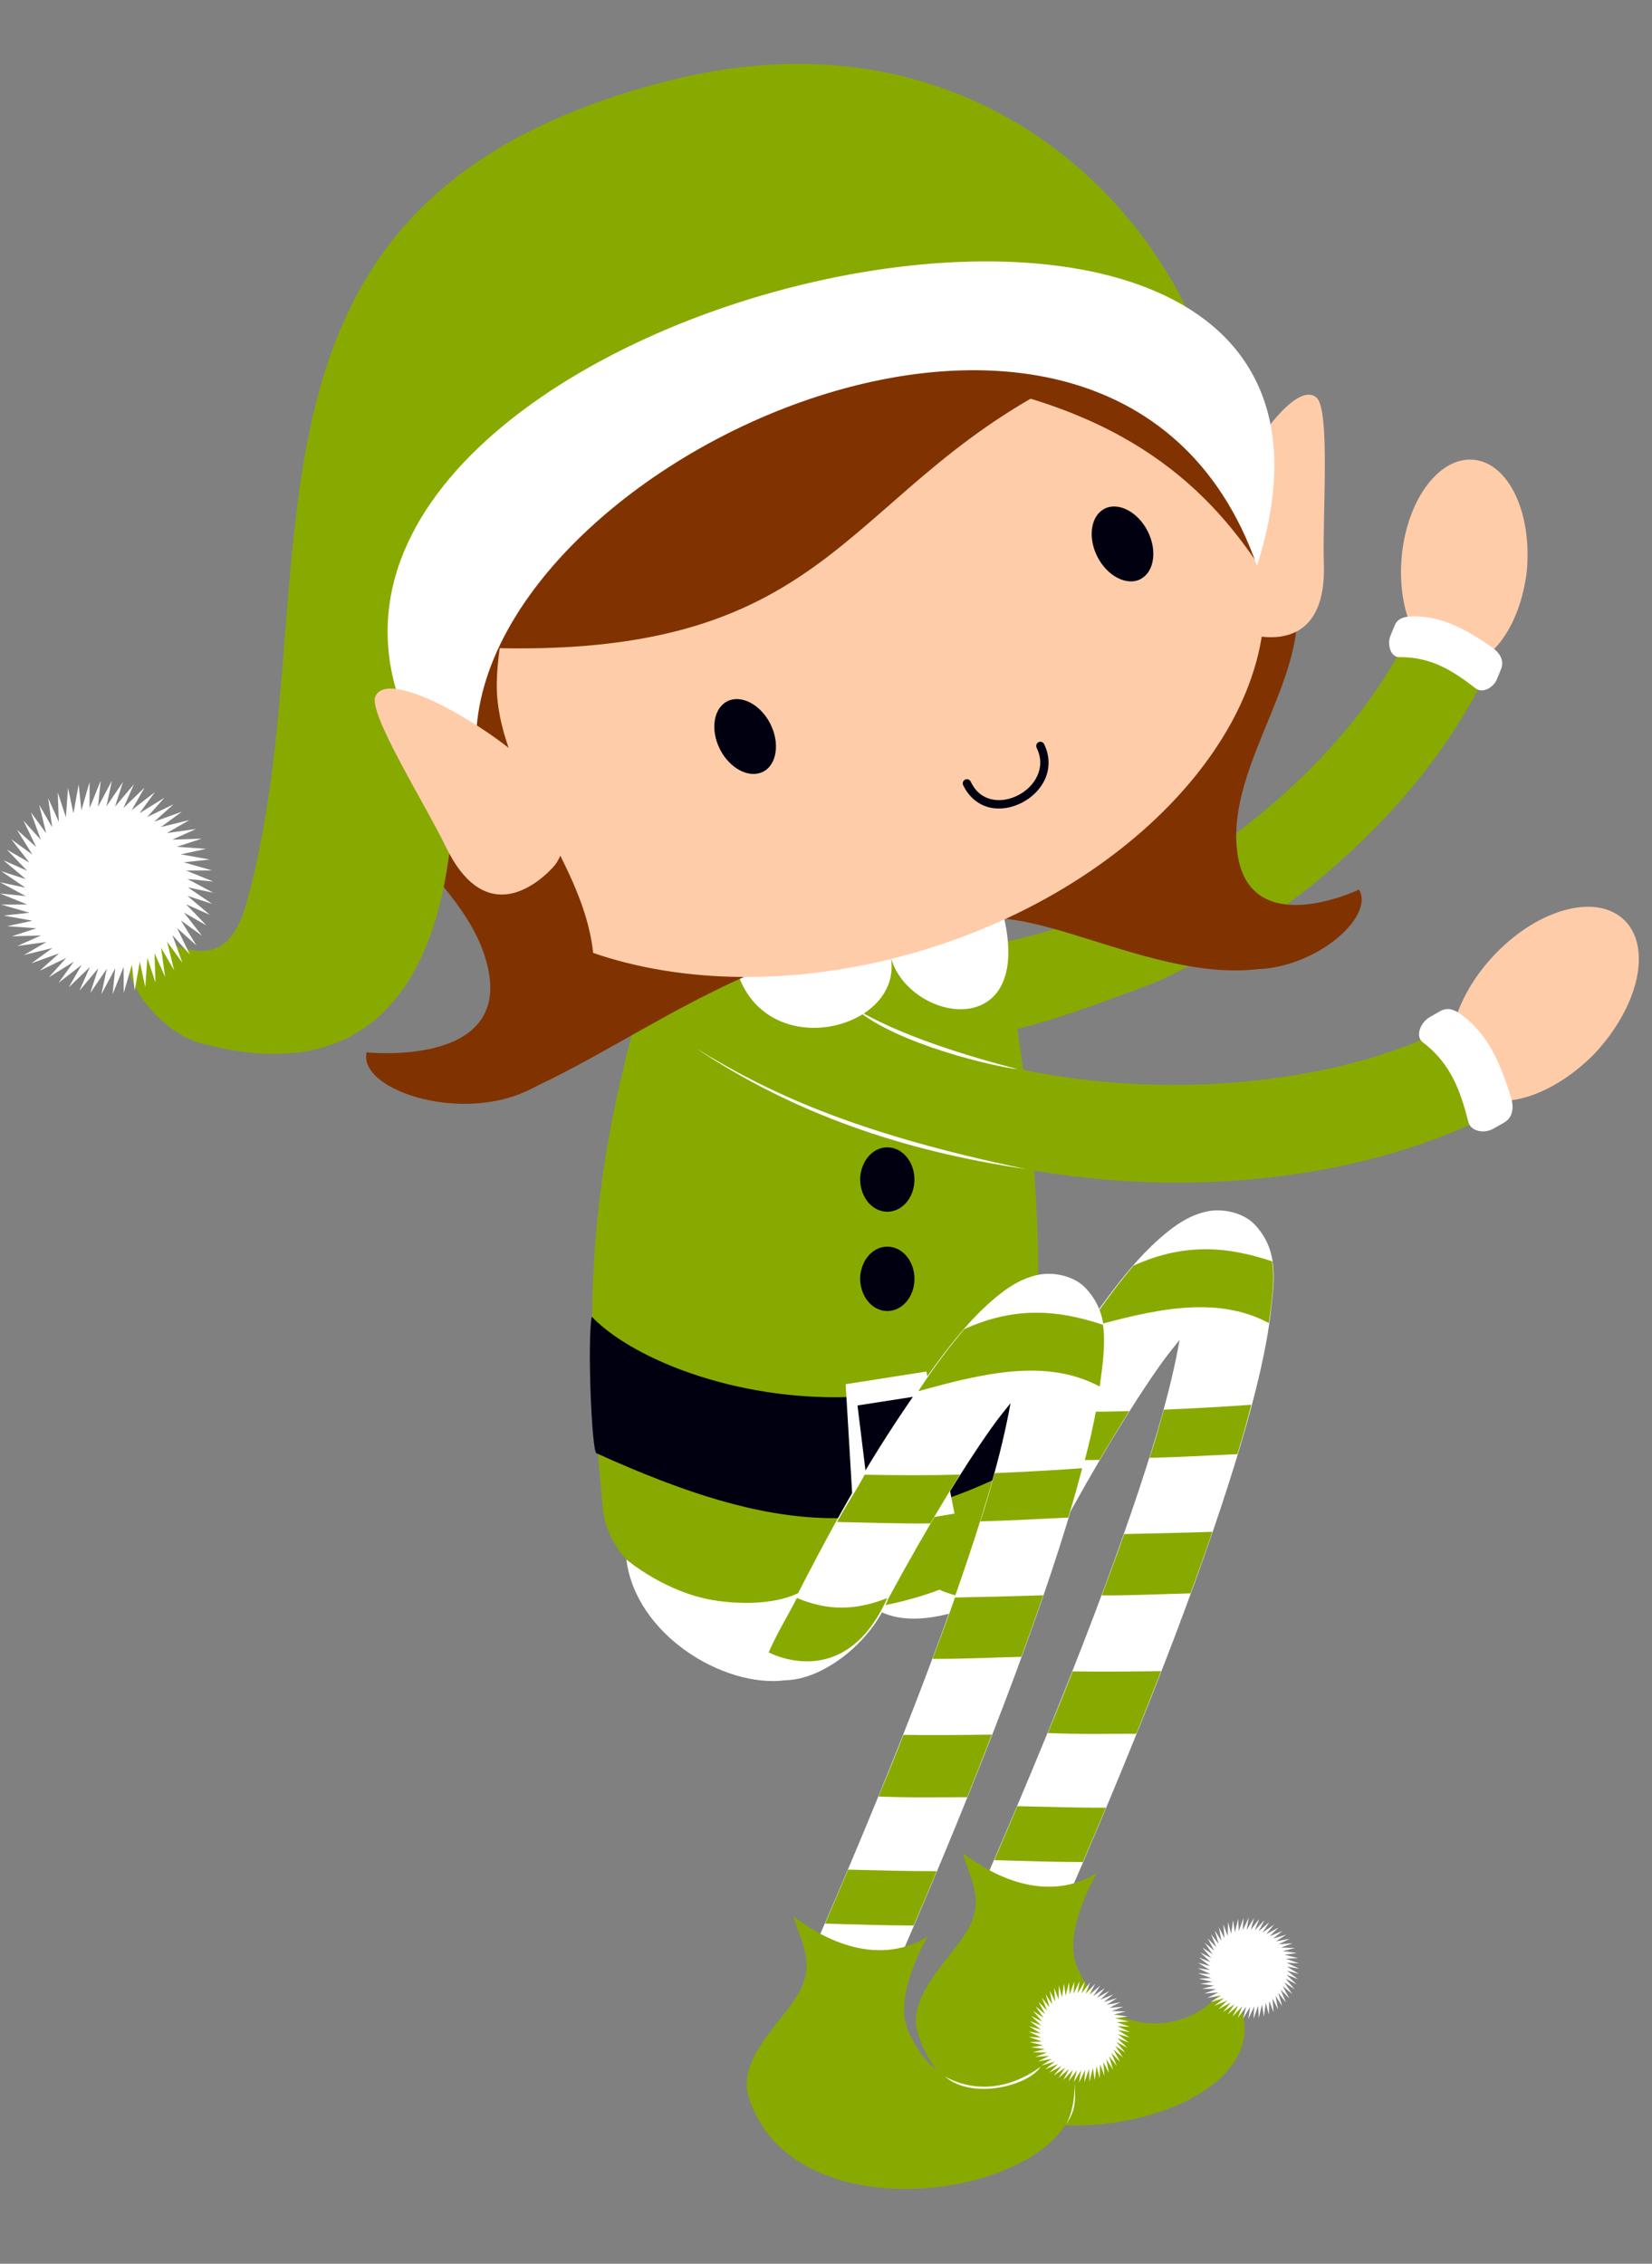
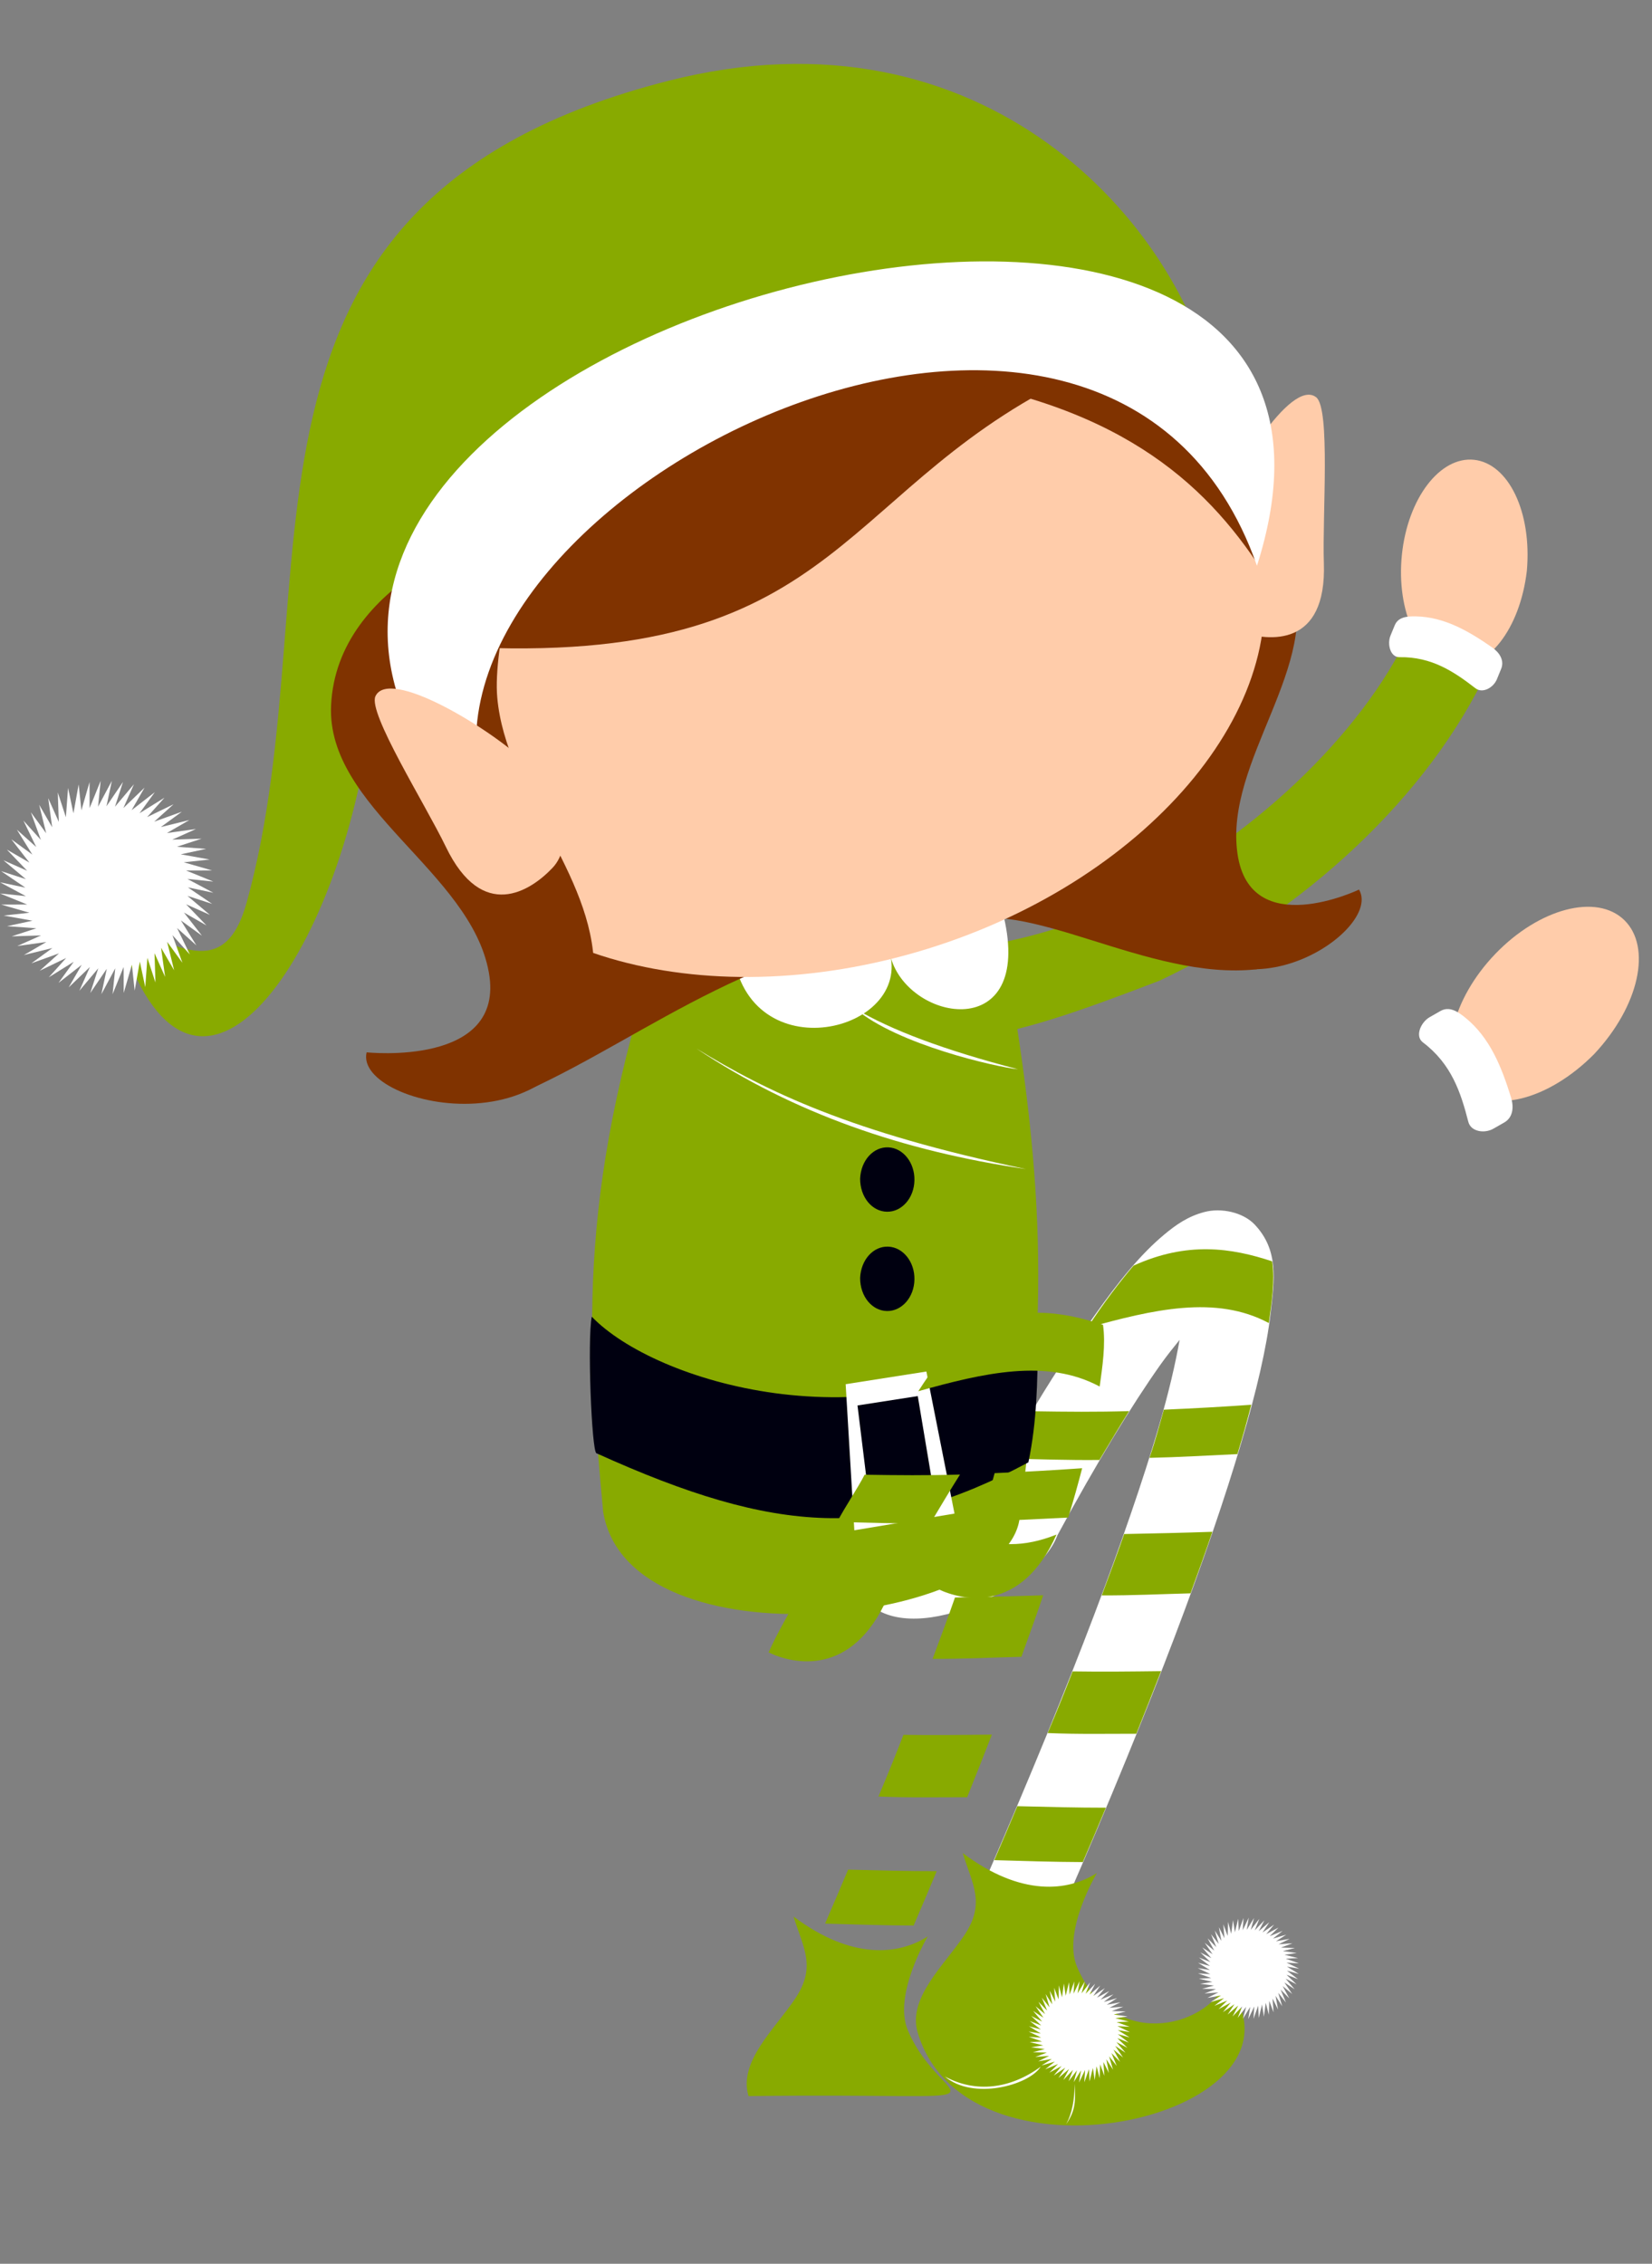
<svg xmlns="http://www.w3.org/2000/svg" clip-rule="evenodd" fill-rule="evenodd" height="386.3" preserveAspectRatio="xMidYMid meet" stroke-linejoin="round" stroke-miterlimit="2" version="1.0" viewBox="-0.0 -10.9 282.0 386.3" width="282.0" zoomAndPan="magnify">
  <rect x="-0.0" y="-10.9" width="282.0" height="386.3" fill="#808080" stroke="none" />
  <g>
    <g id="change1_7">
      <path d="M-5327.57,-4730.05C-5320.03,-4733.68 -5317.69,-4745.13 -5332.55,-4741.32C-5348.42,-4737.26 -5366.27,-4739.54 -5383.4,-4747.63C-5405.05,-4757.86 -5424.27,-4776.29 -5432.39,-4793.65L-5445.8,-4787.38C-5435.69,-4765.77 -5414.38,-4745.9 -5389.72,-4734.25C-5362,-4723.62 -5348.95,-4719.78 -5327.57,-4730.05Z" fill="#8a0" transform="matrix(-1 0 0 1 -5191.784 4890.695)" />
    </g>
    <g id="change2_1">
      <path d="M-5443.43,-4823.13C-5437.58,-4823.76 -5432.08,-4816.54 -5431.09,-4806.92C-5430.1,-4797.31 -5433.98,-4788.88 -5439.81,-4788.01C-5445.64,-4787.14 -5451.24,-4794.15 -5452.42,-4804.18C-5453.31,-4814.24 -5449.28,-4822.49 -5443.43,-4823.13Z" fill="#fca" fill-rule="nonzero" transform="matrix(-1 0 0 1 -5191.784 4890.695)" />
    </g>
    <g id="change3_12">
      <path d="M-5430.68,-4789.45C-5436.18,-4789.54 -5439.99,-4786.97 -5443.64,-4784.15C-5444.88,-4783.2 -5446.72,-4784.25 -5447.31,-4785.69L-5448.03,-4787.45C-5448.62,-4788.89 -5447.77,-4790.23 -5446.49,-4791.12C-5442.46,-4793.92 -5438.32,-4796.31 -5433.53,-4796.41C-5431.97,-4796.45 -5430.45,-4796.32 -5429.86,-4794.87L-5429.14,-4793.12C-5428.55,-4791.67 -5429.12,-4789.42 -5430.68,-4789.45Z" fill="#fff" fill-rule="nonzero" transform="matrix(-1 0 0 1 -5191.784 4890.695)" />
    </g>
    <g id="change3_6">
      <path d="M-5378.52,-4676.97C-5382.82,-4683.05 -5386.51,-4687.57 -5390.47,-4690.88C-5392.45,-4692.54 -5394.54,-4694.03 -5397.38,-4694.77C-5400.21,-4695.52 -5403.97,-4694.76 -5406,-4692.59C-5410.06,-4688.26 -5409.36,-4683.25 -5408.67,-4677.42C-5407.98,-4671.59 -5406.32,-4664.36 -5403.62,-4655.23C-5398.23,-4636.98 -5388.63,-4611.28 -5373.82,-4577.22L-5360.46,-4581.89C-5375.06,-4615.46 -5384.41,-4640.62 -5389.43,-4657.6C-5391.35,-4664.1 -5392.44,-4668.99 -5393.15,-4672.96C-5392.08,-4671.62 -5391.05,-4670.38 -5389.81,-4668.63C-5384.99,-4661.81 -5379.03,-4652.05 -5372.29,-4639.61C-5368.72,-4630.08 -5346.65,-4620.06 -5339.44,-4628.65C-5338.31,-4630.33 -5352.68,-4631.95 -5353.47,-4633.77C-5364.26,-4655.39 -5370.62,-4665.78 -5378.52,-4676.97Z" fill="#fff" transform="matrix(-1 0 0 1 -5191.784 4890.695)" />
    </g>
    <g id="change1_5">
      <path d="M-5377.42,-4675.02C-5380,-4679.04 -5383.07,-4683.03 -5385.28,-4685.62C-5394.43,-4689.78 -5401.97,-4688.67 -5408.95,-4686.35C-5409.43,-4682.97 -5408.84,-4679.17 -5408.38,-4675.82C-5399.33,-4680.67 -5388.58,-4678.12 -5377.42,-4675.02ZM-5368.26,-4660.77C-5373.74,-4660.68 -5379.03,-4660.63 -5384.53,-4660.8C-5382.95,-4658.3 -5381.15,-4655.27 -5379.46,-4652.46C-5374.02,-4652.4 -5368.98,-4652.6 -5363.56,-4652.7C-5365.03,-4655.48 -5366.92,-4658.21 -5368.26,-4660.77L-5368.26,-4660.77ZM-5356.69,-4639.74C-5361.86,-4637.57 -5366.61,-4637.53 -5372.13,-4639.73C-5366.1,-4626.19 -5356.07,-4628.42 -5351.87,-4630.45C-5353.47,-4634.07 -5355.34,-4637 -5356.69,-4639.74L-5356.69,-4639.74ZM-5390.45,-4661.04C-5395.48,-4661.26 -5400.34,-4661.52 -5405.38,-4661.88C-5404.67,-4659.15 -5404,-4656.68 -5403.01,-4653.46C-5397.93,-4653.23 -5393.07,-4652.93 -5388,-4652.82C-5389.04,-4655.82 -5389.89,-4659.04 -5390.45,-4661.04ZM-5383.68,-4639.82C-5388.92,-4639.92 -5393.75,-4640.03 -5398.74,-4640.2C-5397.56,-4636.73 -5396.42,-4633.56 -5395.01,-4629.7C-5389.98,-4629.57 -5384.93,-4629.32 -5379.86,-4629.35C-5381.36,-4633.37 -5382.44,-4636.26 -5383.68,-4639.82ZM-5374.88,-4616.38C-5380.02,-4616.3 -5384.9,-4616.36 -5389.98,-4616.42C-5388.73,-4613.2 -5387.14,-4609.19 -5385.76,-4605.74C-5380.71,-4605.74 -5375.71,-4605.64 -5370.62,-4605.86C-5372.23,-4609.66 -5373.7,-4613.31 -5374.88,-4616.38L-5374.88,-4616.38ZM-5365.44,-4593.38C-5370.52,-4593.25 -5375.53,-4593.12 -5380.56,-4593.12C-5379.21,-4589.88 -5378.09,-4587.26 -5376.62,-4583.84C-5371.6,-4583.86 -5366.56,-4584.03 -5361.51,-4584.17C-5363.01,-4587.64 -5364.05,-4590.08 -5365.44,-4593.38Z" fill="#8a0" fill-rule="nonzero" transform="matrix(-1 0 0 1 -5191.784 4890.695)" />
    </g>
    <g id="change1_2">
      <path d="M-5379.03,-4581.98C-5374.1,-4578.83 -5366.09,-4577.89 -5356.12,-4585.38C-5357.79,-4579.99 -5360.05,-4576.82 -5356.4,-4571.36C-5352.98,-4566.25 -5346.67,-4560.63 -5348.44,-4554.74C-5357.02,-4526.13 -5418.67,-4540.76 -5401.1,-4563.3C-5397.41,-4555.34 -5381.69,-4551.72 -5375.64,-4565.95C-5373.06,-4572.01 -5379.03,-4581.98 -5379.03,-4581.98Z" fill="#8a0" transform="matrix(-1 0 0 1 -5191.784 4890.695)" />
    </g>
    <g id="change3_7">
      <path d="M-5404.86,-4557.05L-5405.89,-4559.2L-5405.76,-4557.09L-5406.56,-4559.34L-5406.65,-4557.23L-5407.22,-4559.54L-5407.53,-4557.46L-5407.85,-4559.82L-5408.38,-4557.78L-5408.45,-4560.16L-5409.19,-4558.19L-5409.01,-4560.56L-5409.95,-4558.68L-5409.52,-4561.02L-5410.66,-4559.24L-5409.98,-4561.53L-5411.3,-4559.88L-5410.39,-4562.08L-5411.87,-4560.58L-5410.74,-4562.67L-5412.37,-4561.33L-5411.03,-4563.3L-5412.78,-4562.14L-5411.24,-4563.95L-5413.11,-4562.98L-5411.39,-4564.62L-5413.35,-4563.86L-5411.47,-4565.31L-5413.5,-4564.75L-5411.47,-4566L-5413.55,-4565.65L-5411.4,-4566.68L-5413.51,-4566.56L-5411.27,-4567.36L-5413.37,-4567.45L-5411.06,-4568.02L-5413.14,-4568.33L-5410.78,-4568.65L-5412.82,-4569.18L-5410.44,-4569.25L-5412.42,-4569.99L-5410.04,-4569.81L-5411.93,-4570.75L-5409.59,-4570.32L-5411.36,-4571.46L-5409.08,-4570.78L-5410.73,-4572.1L-5408.52,-4571.19L-5410.03,-4572.67L-5407.93,-4571.54L-5409.27,-4573.17L-5407.3,-4571.83L-5408.46,-4573.59L-5406.65,-4572.04L-5407.62,-4573.91L-5405.98,-4572.19L-5406.75,-4574.15L-5405.29,-4572.27L-5405.85,-4574.3L-5404.6,-4572.27L-5404.95,-4574.35L-5403.92,-4572.21L-5404.05,-4574.31L-5403.24,-4572.07L-5403.15,-4574.17L-5402.58,-4571.86L-5402.27,-4573.94L-5401.95,-4571.59L-5401.42,-4573.63L-5401.35,-4571.24L-5400.61,-4573.22L-5400.8,-4570.85L-5399.85,-4572.73L-5400.28,-4570.39L-5399.15,-4572.16L-5399.82,-4569.88L-5398.51,-4571.53L-5399.41,-4569.32L-5397.93,-4570.83L-5399.06,-4568.73L-5397.43,-4570.07L-5398.78,-4568.11L-5397.02,-4569.27L-5398.56,-4567.45L-5396.69,-4568.42L-5398.41,-4566.78L-5396.45,-4567.55L-5398.34,-4566.1L-5396.3,-4566.66L-5398.33,-4565.41L-5396.25,-4565.75L-5398.4,-4564.72L-5396.29,-4564.85L-5398.54,-4564.05L-5396.43,-4563.95L-5398.74,-4563.39L-5396.66,-4563.07L-5399.02,-4562.76L-5396.98,-4562.23L-5399.36,-4562.16L-5397.39,-4561.42L-5399.76,-4561.6L-5397.88,-4560.66L-5400.22,-4561.08L-5398.44,-4559.95L-5400.73,-4560.62L-5399.08,-4559.31L-5401.28,-4560.21L-5399.78,-4558.73L-5401.87,-4559.86L-5400.53,-4558.23L-5402.5,-4559.58L-5401.34,-4557.82L-5403.15,-4559.36L-5402.18,-4557.49L-5403.83,-4559.21L-5403.06,-4557.25L-5404.51,-4559.14L-5403.95,-4557.11L-5405.2,-4559.13L-5404.86,-4557.05Z" fill="#fff" fill-rule="nonzero" transform="matrix(-1 0 0 1 -5191.784 4890.695)" />
    </g>
    <g id="change1_1">
      <path d="M-5359.22,-4748.35L-5308.65,-4748.35C-5306.97,-4748.35 -5306.25,-4746.6 -5305.62,-4744.75C-5290.3,-4699.5 -5291.84,-4674.69 -5294.75,-4643.59C-5299.21,-4616.88 -5364.46,-4624.29 -5365.88,-4642.93C-5370.38,-4677.91 -5370.74,-4699.16 -5362.24,-4744.75C-5361.88,-4746.7 -5360.89,-4748.35 -5359.22,-4748.35Z" fill="#8a0" fill-rule="nonzero" transform="matrix(-1 0 0 1 -5191.784 4890.695)" />
    </g>
    <g id="change4_2">
      <path d="M-5292.8,-4676.91C-5303.54,-4665.73 -5340.09,-4654.69 -5368.95,-4672.69C-5368.89,-4665.84 -5368.79,-4658.99 -5367.33,-4652.05C-5342.28,-4638.62 -5324.47,-4639.62 -5293.59,-4653.61C-5292.78,-4653.98 -5292.02,-4672.99 -5292.8,-4676.91Z" fill="#000010" transform="matrix(-1 0 0 1 -5191.784 4890.695)" />
    </g>
    <g id="change3_1">
      <path d="M-5336.14,-4665.39L-5349.92,-4667.55L-5354.72,-4643.31L-5337.62,-4640.46L-5336.14,-4665.39ZM-5340.2,-4645.17L-5351.19,-4647L-5348.45,-4663.36L-5338.16,-4661.76L-5340.2,-4645.17Z" fill="#fff" transform="matrix(-1 0 0 1 -5191.784 4890.695)" />
    </g>
    <g>
      <g fill="#000010" fill-rule="nonzero" id="change4_1">
        <path d="M-1047.26,-804.265C-1049.19,-804.237 -1050.78,-806.054 -1050.82,-808.341C-1050.87,-810.628 -1049.36,-812.535 -1047.43,-812.62C-1045.5,-812.704 -1043.87,-810.935 -1043.77,-808.547C-1043.77,-806.156 -1045.32,-804.294 -1047.26,-804.265Z" transform="matrix(-1.315 0 0 1.315 -1225.734 1253.485)" />
        <path d="M-1047.26,-791.381C-1049.19,-791.352 -1050.78,-793.169 -1050.82,-795.456C-1050.87,-797.743 -1049.36,-799.651 -1047.43,-799.735C-1045.5,-799.82 -1043.87,-798.05 -1043.77,-795.662C-1043.77,-793.271 -1045.32,-791.409 -1047.26,-791.381Z" transform="matrix(-1.315 0 0 1.315 -1225.734 1253.485)" />
      </g>
    </g>
    <g id="change1_6">
-       <path d="M-5318,-4745.54C-5329.15,-4732.82 -5345.31,-4723.77 -5364.3,-4719.48C-5390.38,-4713.58 -5419.98,-4716.57 -5439.06,-4726.26L-5446.54,-4711.51C-5422.78,-4699.45 -5390.37,-4696.64 -5360.65,-4703.35C-5332.7,-4711.93 -5318.41,-4717.3 -5307.37,-4734.74C-5316.44,-4740.17 -5312.93,-4738.02 -5318,-4745.54Z" fill="#8a0" transform="matrix(-1 0 0 1 -5191.784 4890.695)" />
-     </g>
+       </g>
    <g id="change2_4">
      <path d="M-5469.05,-4744.59C-5464.34,-4749.17 -5454.53,-4746.6 -5447.05,-4738.83C-5439.56,-4731.05 -5437.18,-4720.96 -5441.71,-4716.18C-5446.23,-4711.41 -5455.98,-4713.73 -5463.92,-4721.73C-5471.63,-4729.97 -5473.77,-4740 -5469.05,-4744.59Z" fill="#fca" fill-rule="nonzero" transform="matrix(-1 0 0 1 -5191.784 4890.695)" />
    </g>
    <g id="change3_11">
      <path d="M-5434.66,-4723.73C-5439.57,-4720.03 -5441.15,-4715.14 -5442.43,-4710.16C-5442.86,-4708.47 -5445.2,-4708.12 -5446.71,-4708.99L-5448.55,-4710.04C-5450.06,-4710.9 -5450.23,-4712.66 -5449.72,-4714.32C-5448.1,-4719.56 -5446.11,-4724.51 -5441.96,-4727.9C-5440.61,-4729 -5439.18,-4729.93 -5437.67,-4729.07L-5435.83,-4728.02C-5434.32,-4727.16 -5433.28,-4724.78 -5434.66,-4723.73Z" fill="#fff" fill-rule="nonzero" transform="matrix(-1 0 0 1 -5191.784 4890.695)" />
    </g>
    <g id="change3_9">
-       <path d="M-5370.76,-4684.22C-5369.97,-4684.22 -5369.21,-4684.13 -5368.5,-4683.94C-5365.67,-4683.2 -5363.57,-4681.71 -5361.59,-4680.05C-5357.63,-4676.74 -5353.94,-4672.22 -5349.65,-4666.14C-5342.62,-4656.2 -5336.8,-4646.85 -5328.03,-4629.75C-5328.03,-4629.75 -5323.58,-4627.14 -5314.26,-4628.42C-5305.56,-4629.62 -5298.71,-4635.48 -5298.71,-4635.48C-5300.27,-4622.66 -5315.31,-4613.53 -5325.81,-4614.86C-5327.8,-4614.9 -5329.87,-4615.5 -5331.89,-4616.48C-5331.93,-4616.5 -5331.98,-4616.51 -5332.02,-4616.53L-5332.02,-4616.55C-5337.02,-4619.03 -5341.59,-4623.91 -5343.41,-4628.78C-5350.15,-4641.22 -5356.12,-4650.98 -5360.94,-4657.8C-5362.17,-4659.55 -5363.2,-4660.79 -5364.28,-4662.14C-5363.56,-4658.16 -5362.47,-4653.27 -5360.55,-4646.77C-5355.53,-4629.8 -5346.18,-4604.63 -5331.59,-4571.06L-5344.95,-4566.4C-5359.75,-4600.46 -5369.35,-4626.15 -5374.74,-4644.4C-5377.44,-4653.53 -5379.1,-4660.76 -5379.79,-4666.59C-5380.48,-4672.42 -5381.18,-4677.43 -5377.12,-4681.77C-5375.6,-4683.39 -5373.11,-4684.23 -5370.76,-4684.23L-5370.76,-4684.22Z" fill="#fff" transform="matrix(-1 0 0 1 -5191.784 4890.695)" />
-     </g>
+       </g>
    <g id="change1_9">
      <path d="M-5348.54,-4664.19C-5351.12,-4668.21 -5354.19,-4672.2 -5356.4,-4674.79C-5365.55,-4678.95 -5373.09,-4677.84 -5380.07,-4675.52C-5380.55,-4672.14 -5379.96,-4668.34 -5379.5,-4664.99C-5370.45,-4669.84 -5359.7,-4667.3 -5348.54,-4664.19ZM-5339.38,-4649.94C-5344.86,-4649.85 -5350.15,-4649.8 -5355.66,-4649.97C-5354.07,-4647.47 -5352.27,-4644.44 -5350.59,-4641.63C-5345.14,-4641.57 -5340.11,-4641.77 -5334.68,-4641.88C-5336.15,-4644.65 -5338.04,-4647.38 -5339.38,-4649.94L-5339.38,-4649.94ZM-5327.81,-4628.91C-5332.98,-4626.74 -5337.73,-4626.69 -5343.25,-4628.9C-5337.22,-4615.36 -5327.2,-4617.59 -5322.99,-4619.62C-5324.59,-4623.24 -5326.46,-4626.17 -5327.81,-4628.91L-5327.81,-4628.91ZM-5361.57,-4650.21C-5366.6,-4650.43 -5371.46,-4650.69 -5376.51,-4651.05C-5375.8,-4648.32 -5375.12,-4645.85 -5374.13,-4642.63C-5369.05,-4642.4 -5364.2,-4642.11 -5359.12,-4641.98C-5360.16,-4644.99 -5361.02,-4648.21 -5361.57,-4650.21ZM-5354.8,-4628.99C-5360.04,-4629.09 -5364.88,-4629.2 -5369.86,-4629.37C-5368.68,-4625.9 -5367.54,-4622.73 -5366.14,-4618.87C-5361.1,-4618.74 -5356.05,-4618.49 -5350.98,-4618.52C-5352.48,-4622.54 -5353.56,-4625.43 -5354.8,-4628.99ZM-5346,-4605.55C-5351.15,-4605.47 -5356.02,-4605.53 -5361.1,-4605.59C-5359.85,-4602.37 -5358.27,-4598.36 -5356.88,-4594.91C-5351.83,-4594.91 -5346.83,-4594.81 -5341.74,-4595.03C-5343.35,-4598.84 -5344.82,-4602.48 -5346,-4605.55L-5346,-4605.55ZM-5336.56,-4582.55C-5341.64,-4582.42 -5346.65,-4582.29 -5351.68,-4582.29C-5350.33,-4579.05 -5349.21,-4576.43 -5347.74,-4573.01C-5342.72,-4573.03 -5337.68,-4573.2 -5332.63,-4573.34C-5334.13,-4576.81 -5335.17,-4579.26 -5336.56,-4582.55Z" fill="#8a0" fill-rule="nonzero" transform="matrix(-1 0 0 1 -5191.784 4890.695)" />
    </g>
    <g id="change1_4">
-       <path d="M-5350.15,-4571.15C-5345.22,-4568 -5337.21,-4567.06 -5327.24,-4574.55C-5328.91,-4569.17 -5331.18,-4565.99 -5327.52,-4560.53C-5324.11,-4555.42 -5317.79,-4549.8 -5319.56,-4543.91C-5328.15,-4515.3 -5389.79,-4529.93 -5372.22,-4552.47C-5368.53,-4544.51 -5352.81,-4540.89 -5346.76,-4555.12C-5344.18,-4561.18 -5350.15,-4571.15 -5350.15,-4571.15Z" fill="#8a0" transform="matrix(-1 0 0 1 -5191.784 4890.695)" />
+       <path d="M-5350.15,-4571.15C-5345.22,-4568 -5337.21,-4567.06 -5327.24,-4574.55C-5328.91,-4569.17 -5331.18,-4565.99 -5327.52,-4560.53C-5324.11,-4555.42 -5317.79,-4549.8 -5319.56,-4543.91C-5368.53,-4544.51 -5352.81,-4540.89 -5346.76,-4555.12C-5344.18,-4561.18 -5350.15,-4571.15 -5350.15,-4571.15Z" fill="#8a0" transform="matrix(-1 0 0 1 -5191.784 4890.695)" />
    </g>
    <g id="change3_5">
      <path d="M-5375.98,-4546.22L-5377.01,-4548.37L-5376.88,-4546.26L-5377.68,-4548.51L-5377.77,-4546.4L-5378.34,-4548.71L-5378.65,-4546.63L-5378.97,-4548.99L-5379.5,-4546.95L-5379.57,-4549.33L-5380.31,-4547.36L-5380.13,-4549.73L-5381.07,-4547.85L-5380.64,-4550.19L-5381.78,-4548.41L-5381.11,-4550.69L-5382.42,-4549.05L-5381.51,-4551.25L-5382.99,-4549.75L-5381.86,-4551.84L-5383.49,-4550.5L-5382.15,-4552.47L-5383.91,-4551.31L-5382.36,-4553.12L-5384.23,-4552.15L-5382.51,-4553.8L-5384.47,-4553.03L-5382.59,-4554.48L-5384.62,-4553.92L-5382.59,-4555.17L-5384.67,-4554.82L-5382.53,-4555.85L-5384.63,-4555.73L-5382.39,-4556.53L-5384.49,-4556.62L-5382.18,-4557.19L-5384.27,-4557.5L-5381.9,-4557.82L-5383.94,-4558.35L-5381.57,-4558.42L-5383.54,-4559.16L-5381.16,-4558.98L-5383.05,-4559.92L-5380.71,-4559.49L-5382.48,-4560.63L-5380.2,-4559.96L-5381.85,-4561.27L-5379.64,-4560.36L-5381.15,-4561.84L-5379.05,-4560.71L-5380.39,-4562.34L-5378.42,-4561L-5379.59,-4562.76L-5377.77,-4561.22L-5378.74,-4563.09L-5377.1,-4561.36L-5377.87,-4563.32L-5376.41,-4561.44L-5376.97,-4563.47L-5375.73,-4561.44L-5376.07,-4563.52L-5375.04,-4561.38L-5375.17,-4563.48L-5374.37,-4561.24L-5374.27,-4563.34L-5373.7,-4561.03L-5373.39,-4563.12L-5373.07,-4560.76L-5372.54,-4562.8L-5372.48,-4560.42L-5371.73,-4562.39L-5371.92,-4560.02L-5370.98,-4561.9L-5371.4,-4559.56L-5370.27,-4561.33L-5370.94,-4559.05L-5369.63,-4560.7L-5370.53,-4558.5L-5369.05,-4560L-5370.18,-4557.9L-5368.56,-4559.24L-5369.9,-4557.28L-5368.14,-4558.44L-5369.68,-4556.62L-5367.81,-4557.59L-5369.53,-4555.95L-5367.57,-4556.72L-5369.46,-4555.27L-5367.43,-4555.83L-5369.45,-4554.58L-5367.37,-4554.92L-5369.52,-4553.89L-5367.41,-4554.02L-5369.66,-4553.22L-5367.55,-4553.12L-5369.86,-4552.56L-5367.78,-4552.24L-5370.14,-4551.93L-5368.1,-4551.4L-5370.48,-4551.33L-5368.51,-4550.59L-5370.88,-4550.77L-5369,-4549.83L-5371.34,-4550.25L-5369.56,-4549.12L-5371.85,-4549.79L-5370.2,-4548.48L-5372.4,-4549.38L-5370.9,-4547.9L-5372.99,-4549.03L-5371.65,-4547.4L-5373.62,-4548.75L-5372.46,-4546.99L-5374.27,-4548.53L-5373.3,-4546.66L-5374.95,-4548.38L-5374.18,-4546.42L-5375.63,-4548.31L-5375.07,-4546.28L-5376.32,-4548.3L-5375.98,-4546.22Z" fill="#fff" fill-rule="nonzero" transform="matrix(-1 0 0 1 -5191.784 4890.695)" />
    </g>
    <g id="change3_8">
      <path d="M-5369.44,-4548.93C-5364.26,-4545.12 -5358.34,-4544.4 -5353.09,-4547.24C-5357.86,-4543.16 -5367.43,-4545.73 -5369.44,-4548.93Z" fill="#fff" transform="matrix(-1 0 0 1 -5191.784 4890.695)" />
    </g>
    <g id="change3_14">
      <path d="M-5375.23,-4546.02C-5375.21,-4543.3 -5374.8,-4540.92 -5373.76,-4539.09C-5375.45,-4541.49 -5375.38,-4543.25 -5375.23,-4546.02Z" fill="#fff" transform="matrix(-1 0 0 1 -5191.784 4890.695)" />
    </g>
    <g id="change3_4">
      <path d="M-5363.13,-4745.18C-5368.19,-4723.57 -5347.11,-4727.1 -5343.87,-4738.1C-5346.06,-4724.59 -5317.65,-4718.88 -5316.72,-4741.23C-5333.02,-4737.39 -5344.09,-4739.59 -5363.13,-4745.18Z" fill="#fff" transform="matrix(-1 0 0 1 -5191.784 4890.695)" />
    </g>
    <g id="change3_10">
      <path d="M-5366.92,-4702.1C-5337.08,-4708.31 -5322.56,-4715.38 -5310.66,-4722.67C-5327.21,-4711.63 -5345.91,-4705.17 -5366.92,-4702.1Z" fill="#fff" transform="matrix(-1 0 0 1 -5191.784 4890.695)" />
    </g>
    <g id="change3_13">
      <path d="M-5365.56,-4719.13C-5352.99,-4722.4 -5343.8,-4725.85 -5337.77,-4729.48C-5344.98,-4723.32 -5361.91,-4719.5 -5365.56,-4719.13Z" fill="#fff" transform="matrix(-1 0 0 1 -5191.784 4890.695)" />
    </g>
    <g id="change5_3">
      <path d="M-5406.36,-4736.2C-5387.62,-4734.11 -5366.64,-4749.05 -5354.76,-4743.91C-5322.07,-4742.03 -5302.9,-4725.11 -5281.7,-4715.47L-5288.39,-4752.28L-5398,-4769.41L-5406.36,-4736.2Z" fill="#803300" transform="matrix(-1 0 0 1 -5191.784 4890.695)" />
    </g>
    <g id="change1_3">
      <path d="M-5399.23,-4834.86C-5342.13,-4855.07 -5266.02,-4849.8 -5254.6,-4775.61C-5248.33,-4734.95 -5223.34,-4702.25 -5211.46,-4744.55C-5221.6,-4740.48 -5230.09,-4733.83 -5233.9,-4747.61C-5249.15,-4802.77 -5224.81,-4867.16 -5305.83,-4887.79C-5359.94,-4901.57 -5393.29,-4863.3 -5399.23,-4834.86Z" fill="#8a0" transform="matrix(-1 0 0 1 -5191.784 4890.695)" />
    </g>
    <g id="change5_2">
      <path d="M-5379.16,-4821.13C-5379.16,-4821.13 -5405.05,-4822.45 -5412.1,-4803.28C-5417.66,-4788.19 -5400.72,-4771.8 -5403.03,-4755.88C-5405.21,-4740.89 -5423.77,-4749.79 -5423.77,-4749.79C-5428.33,-4742.11 -5397.31,-4722.66 -5388.31,-4751.35C-5383.81,-4765.71 -5392.1,-4781.83 -5388.73,-4796.49C-5386.91,-4804.42 -5377.9,-4818.35 -5377.9,-4818.35L-5379.16,-4821.13Z" fill="#803300" transform="matrix(-1 0 0 1 -5191.784 4890.695)" />
    </g>
    <g id="change2_2">
      <path d="M-5264.89,-4764.76C-5272.87,-4739 -5311.32,-4727.67 -5350.07,-4739.67C-5350.07,-4739.67 -5350.07,-4739.67 -5350.07,-4739.67C-5388.81,-4751.67 -5414.13,-4782.74 -5406.16,-4808.5C-5398.18,-4834.27 -5359.73,-4845.59 -5320.98,-4833.6C-5282.24,-4821.6 -5256.92,-4790.53 -5264.89,-4764.76Z" fill="#fca" fill-rule="nonzero" transform="matrix(-1 0 0 1 -5191.784 4890.695)" />
    </g>
    <g id="change4_3">
-       <path d="M-5315.92,-4781.92L-5315.92,-4781.92C-5313.57,-4780.72 -5313.01,-4777.02 -5314.69,-4773.72C-5316.37,-4770.43 -5319.69,-4768.7 -5322.04,-4769.9C-5322.04,-4769.9 -5322.05,-4769.9 -5322.05,-4769.9C-5324.4,-4771.1 -5324.95,-4774.8 -5323.27,-4778.1C-5321.59,-4781.4 -5318.27,-4783.12 -5315.92,-4781.92ZM-5380.34,-4814.79L-5380.33,-4814.78C-5377.98,-4813.59 -5377.43,-4809.89 -5379.11,-4806.59C-5380.79,-4803.29 -5384.11,-4801.57 -5386.46,-4802.76L-5386.46,-4802.77C-5388.81,-4803.96 -5389.37,-4807.66 -5387.69,-4810.96C-5386.01,-4814.26 -5382.69,-4815.98 -5380.34,-4814.79ZM-5356.47,-4768.52C-5356.16,-4768.33 -5356.04,-4767.93 -5356.2,-4767.6C-5357.23,-4765.45 -5358.93,-4764.21 -5360.76,-4763.79C-5362.6,-4763.38 -5364.56,-4763.75 -5366.25,-4764.63C-5367.94,-4765.51 -5369.4,-4766.91 -5370.18,-4768.66C-5370.96,-4770.41 -5371.04,-4772.52 -5370.02,-4774.61C-5369.86,-4774.95 -5369.46,-4775.11 -5369.12,-4774.97C-5368.76,-4774.83 -5368.57,-4774.41 -5368.72,-4774.05C-5368.72,-4774.03 -5368.73,-4774.01 -5368.74,-4773.99C-5369.59,-4772.25 -5369.5,-4770.65 -5368.87,-4769.24C-5368.24,-4767.83 -5367.03,-4766.64 -5365.6,-4765.9C-5364.16,-4765.15 -5362.52,-4764.86 -5361.07,-4765.19C-5359.63,-4765.51 -5358.35,-4766.4 -5357.49,-4768.21C-5357.34,-4768.55 -5356.93,-4768.72 -5356.58,-4768.58C-5356.54,-4768.57 -5356.51,-4768.55 -5356.47,-4768.53L-5356.47,-4768.52Z" fill="#000010" fill-rule="nonzero" transform="matrix(-1 0 0 1 -5191.784 4890.695)" />
-     </g>
+       </g>
    <g id="change5_1">
      <path d="M-5377.16,-4838.41C-5334.85,-4819.22 -5336.52,-4788.53 -5273.2,-4791.1L-5271.43,-4815.28L-5323.32,-4842.15C-5351.5,-4851.52 -5364.28,-4844.91 -5377.16,-4838.41Z" fill="#803300" transform="matrix(-1 0 0 1 -5191.784 4890.695)" />
    </g>
    <g id="change2_3">
      <path d="M-5399,-4811.92C-5396.2,-4803.7 -5398.12,-4795.61 -5403.31,-4793.83C-5408.49,-4792.06 -5418.27,-4791.14 -5417.77,-4805.51C-5417.49,-4813.62 -5418.93,-4831.9 -5416.45,-4833.81C-5412.11,-4837.15 -5401.81,-4820.13 -5399,-4811.92L-5399,-4811.92Z" fill="#fca" fill-rule="nonzero" transform="matrix(-1 0 0 1 -5191.784 4890.695)" />
    </g>
    <g id="change5_4">
      <path d="M-5345.12,-4837.99C-5380.05,-4834.2 -5396.03,-4820.88 -5406.36,-4805.54L-5400.16,-4821.57L-5390.56,-4841.05L-5370.94,-4845.6L-5345.12,-4837.99Z" fill="#803300" transform="matrix(-1 0 0 1 -5191.784 4890.695)" />
    </g>
    <g id="change5_5">
      <path d="M-5278.54,-4811.28C-5278.54,-4811.28 -5270.67,-4809.17 -5262.96,-4804.03C-5255.81,-4799.27 -5248.79,-4791.9 -5248.3,-4781.2C-5247.5,-4763.7 -5272.14,-4752.86 -5275.23,-4735.66C-5278.14,-4719.47 -5254.37,-4722.02 -5254.37,-4722.02C-5252.04,-4712.5 -5293.4,-4703.53 -5293.19,-4736.24C-5293.09,-4752.61 -5278.15,-4766.25 -5276.67,-4782.53C-5275.87,-4791.33 -5280.94,-4808.87 -5280.94,-4808.87L-5278.54,-4811.28Z" fill="#803300" transform="matrix(-1 0 0 1 -5191.784 4890.695)" />
    </g>
    <g id="change1_8">
-       <path d="M-5213.6,-4740.85C-5211.75,-4734.19 -5219.48,-4725.37 -5225.99,-4723.6C-5263.15,-4713.52 -5267.63,-4747.6 -5268.89,-4759.43L-5260.48,-4813.83L-5244.78,-4796.14L-5239.48,-4748.59L-5230.41,-4732.23L-5213.6,-4740.85Z" fill="#8a0" transform="matrix(-1 0 0 1 -5191.784 4890.695)" />
-     </g>
+       </g>
    <g id="change3_3">
      <path d="M-5406.35,-4805.05C-5381.05,-4877.22 -5260.29,-4817.28 -5274.14,-4766.57C-5269.4,-4758.08 -5268.58,-4765.57 -5263.48,-4774.37C-5221.14,-4848.82 -5436.84,-4900.55 -5406.35,-4805.05Z" fill="#fff" transform="matrix(-1 0 0 1 -5191.784 4890.695)" />
    </g>
    <g id="change3_2">
      <path d="M-5203.51,-4733.1L-5207.13,-4736.58L-5205.33,-4732.52L-5208.56,-4736.36L-5207.19,-4732.13L-5210.01,-4736.28L-5209.09,-4731.94L-5211.46,-4736.36L-5211,-4731.94L-5212.89,-4736.59L-5212.9,-4732.15L-5214.3,-4736.97L-5214.77,-4732.55L-5215.65,-4737.49L-5216.58,-4733.15L-5216.94,-4738.15L-5218.32,-4733.93L-5218.16,-4738.94L-5219.97,-4734.89L-5219.28,-4739.86L-5221.51,-4736.02L-5220.31,-4740.89L-5222.92,-4737.3L-5221.22,-4742.02L-5224.19,-4738.72L-5222.01,-4743.23L-5225.31,-4740.27L-5222.66,-4744.53L-5226.26,-4741.92L-5223.18,-4745.88L-5227.03,-4743.67L-5223.55,-4747.28L-5227.61,-4745.48L-5223.78,-4748.72L-5228,-4747.35L-5223.85,-4750.17L-5228.19,-4749.25L-5223.77,-4751.61L-5228.19,-4751.16L-5223.54,-4753.05L-5227.98,-4753.06L-5223.16,-4754.45L-5227.58,-4754.92L-5222.64,-4755.81L-5226.98,-4756.74L-5221.98,-4757.1L-5226.2,-4758.48L-5221.19,-4758.31L-5225.24,-4760.13L-5220.27,-4759.44L-5224.11,-4761.66L-5219.24,-4760.46L-5222.83,-4763.08L-5218.11,-4761.38L-5221.41,-4764.35L-5216.9,-4762.16L-5219.86,-4765.47L-5215.6,-4762.82L-5218.21,-4766.41L-5214.25,-4763.34L-5216.46,-4767.19L-5212.85,-4763.71L-5214.65,-4767.77L-5211.41,-4763.93L-5212.78,-4768.16L-5209.96,-4764.01L-5210.88,-4768.35L-5208.52,-4763.93L-5208.97,-4768.35L-5207.08,-4763.7L-5207.07,-4768.14L-5205.68,-4763.32L-5205.21,-4767.74L-5204.32,-4762.8L-5203.4,-4767.14L-5203.03,-4762.14L-5201.65,-4766.36L-5201.82,-4761.34L-5200.01,-4765.4L-5200.69,-4760.43L-5198.47,-4764.27L-5199.67,-4759.4L-5197.05,-4762.99L-5198.76,-4758.27L-5195.78,-4761.57L-5197.97,-4757.05L-5194.66,-4760.02L-5197.31,-4755.76L-5193.72,-4758.37L-5196.8,-4754.4L-5192.95,-4756.62L-5196.42,-4753L-5192.36,-4754.8L-5196.2,-4751.57L-5191.97,-4752.94L-5196.12,-4750.12L-5191.78,-4751.04L-5196.2,-4748.67L-5191.79,-4749.13L-5196.43,-4747.24L-5191.99,-4747.23L-5196.81,-4745.84L-5192.4,-4745.36L-5197.33,-4744.48L-5192.99,-4743.55L-5197.99,-4743.19L-5193.77,-4741.81L-5198.79,-4741.97L-5194.73,-4740.16L-5199.7,-4740.85L-5195.86,-4738.62L-5200.73,-4739.82L-5197.14,-4737.21L-5201.86,-4738.91L-5198.56,-4735.94L-5203.08,-4738.12L-5200.11,-4734.82L-5204.37,-4737.47L-5201.77,-4733.87L-5205.73,-4736.95L-5203.51,-4733.1Z" fill="#fff" fill-rule="nonzero" transform="matrix(-1 0 0 1 -5191.784 4890.695)" />
    </g>
    <g id="change2_5">
      <path d="M-5281.5,-4771.52C-5287.81,-4765.55 -5289.87,-4757.49 -5286.11,-4753.51C-5282.35,-4749.53 -5274.12,-4744.16 -5267.88,-4757.11C-5264.35,-4764.42 -5254.56,-4779.93 -5255.87,-4782.78C-5258.16,-4787.75 -5275.19,-4777.48 -5281.5,-4771.52Z" fill="#fca" fill-rule="nonzero" transform="matrix(-1 0 0 1 -5191.784 4890.695)" />
    </g>
  </g>
</svg>